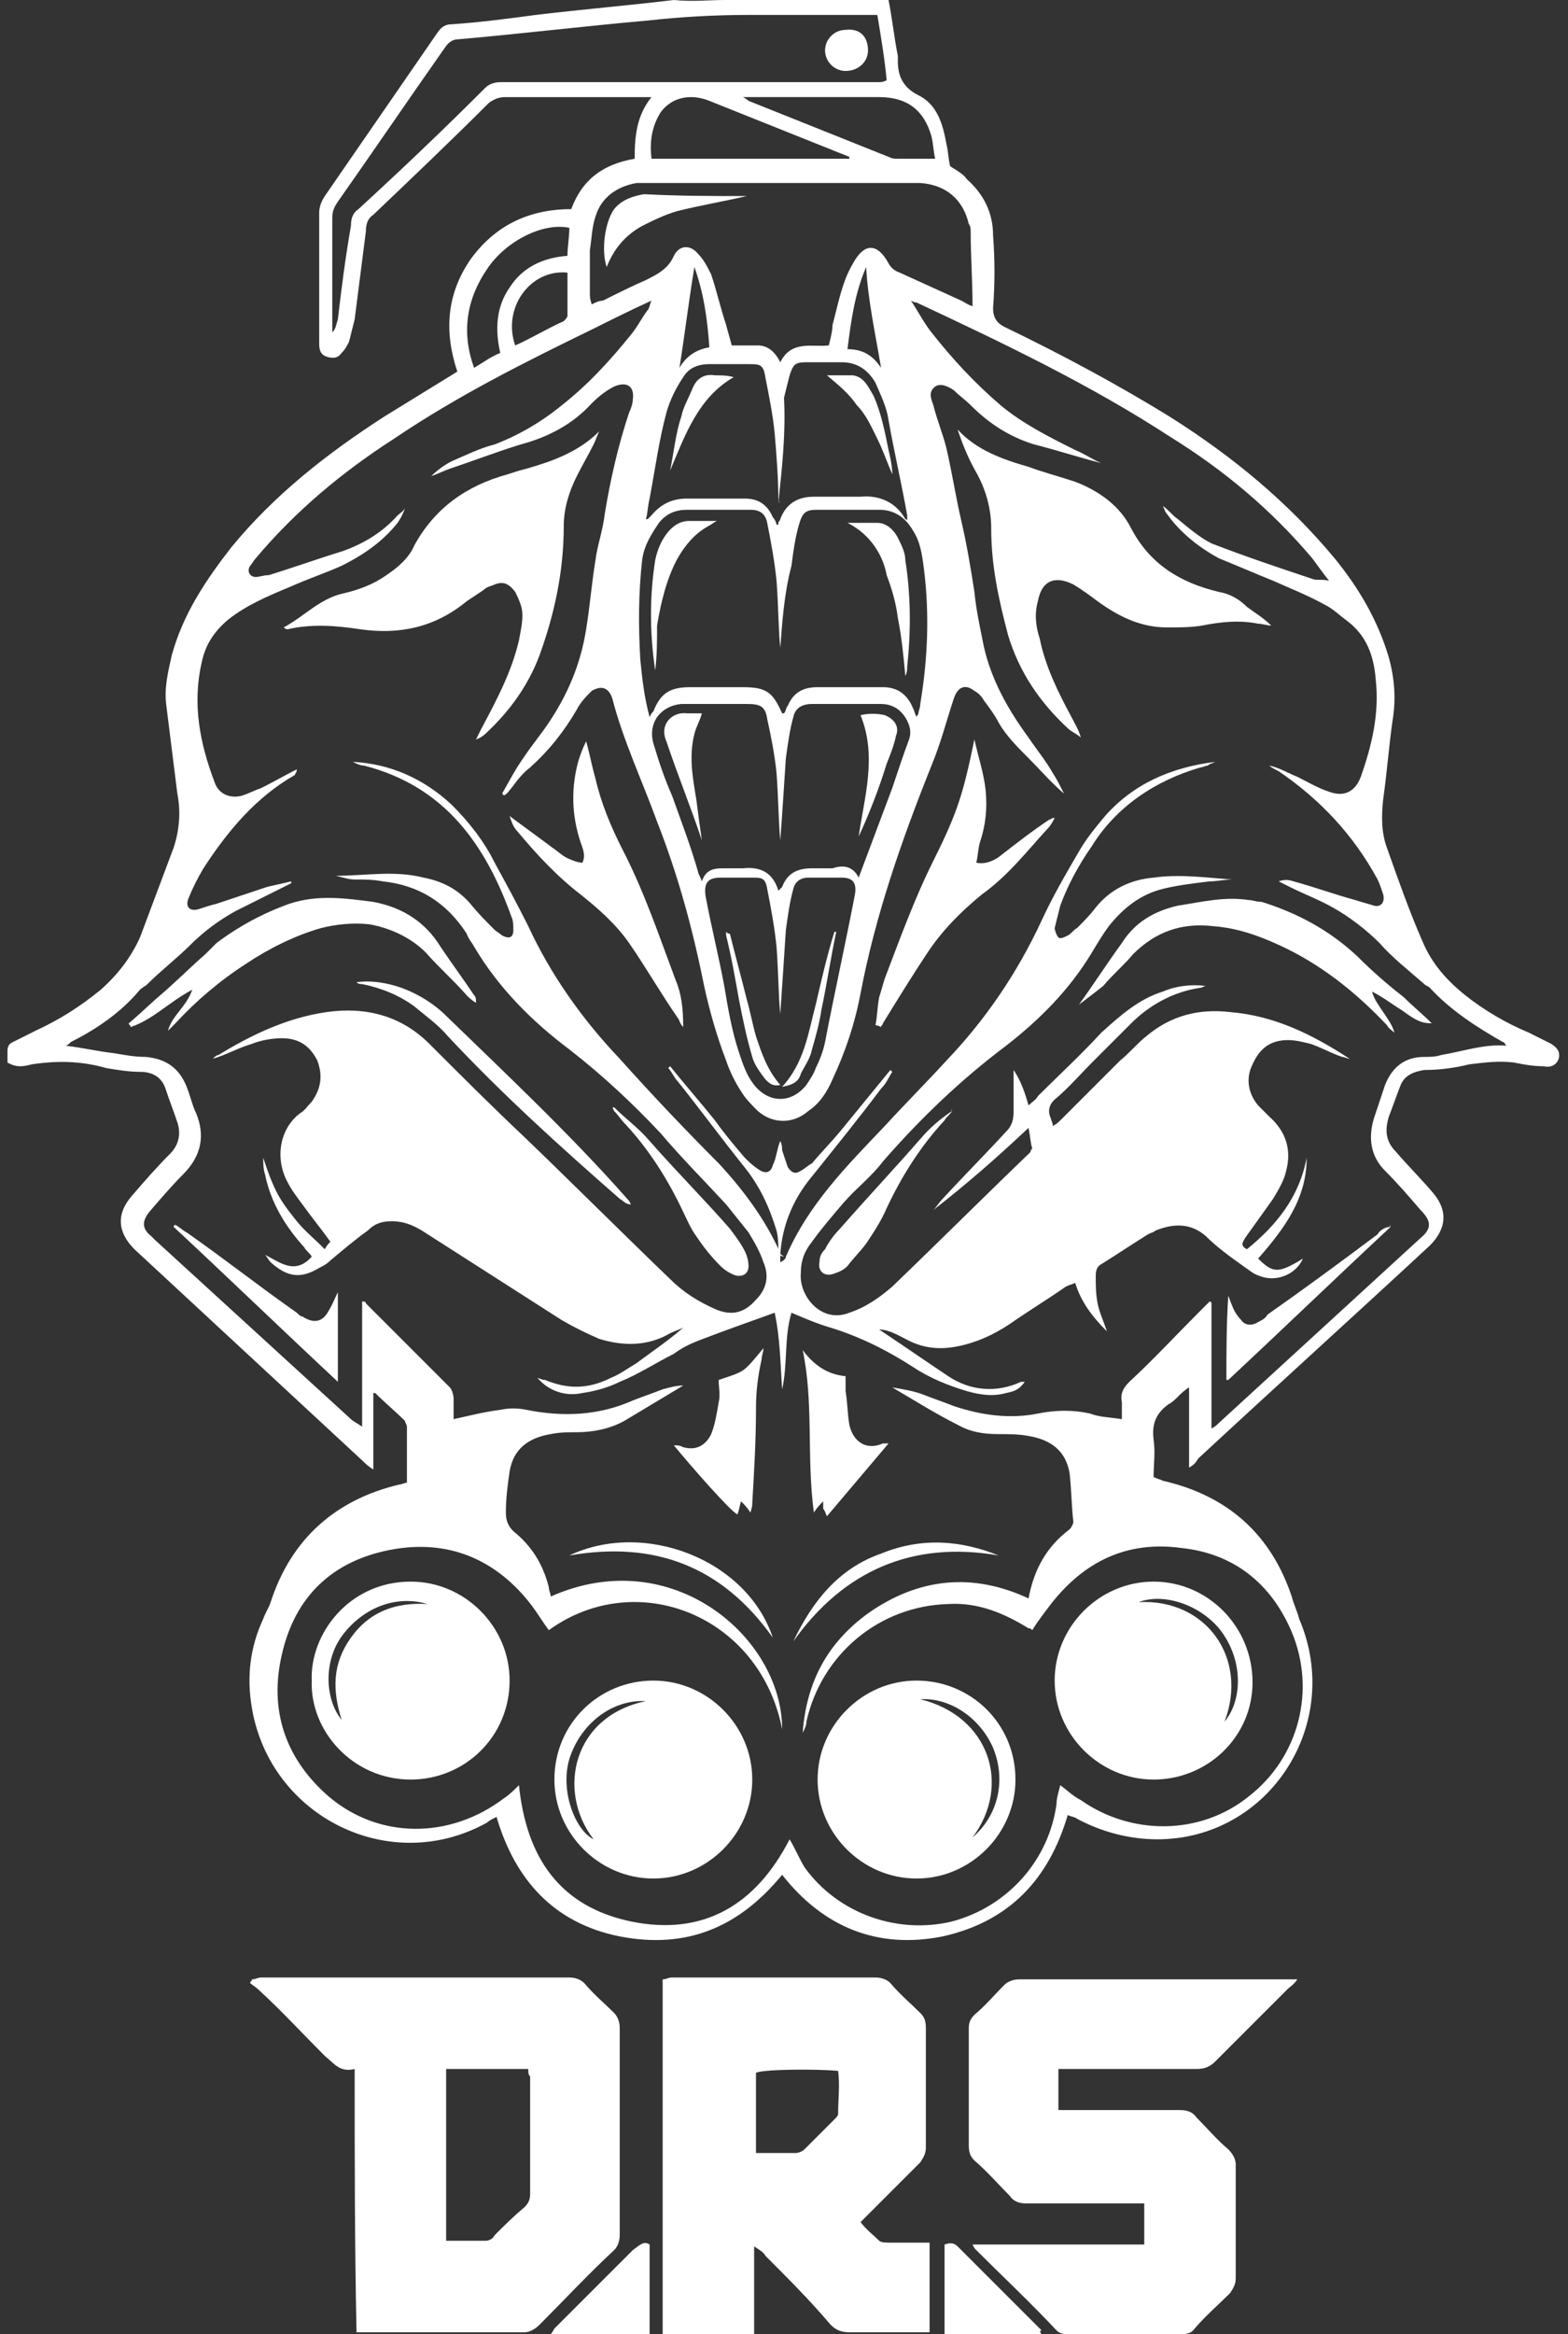
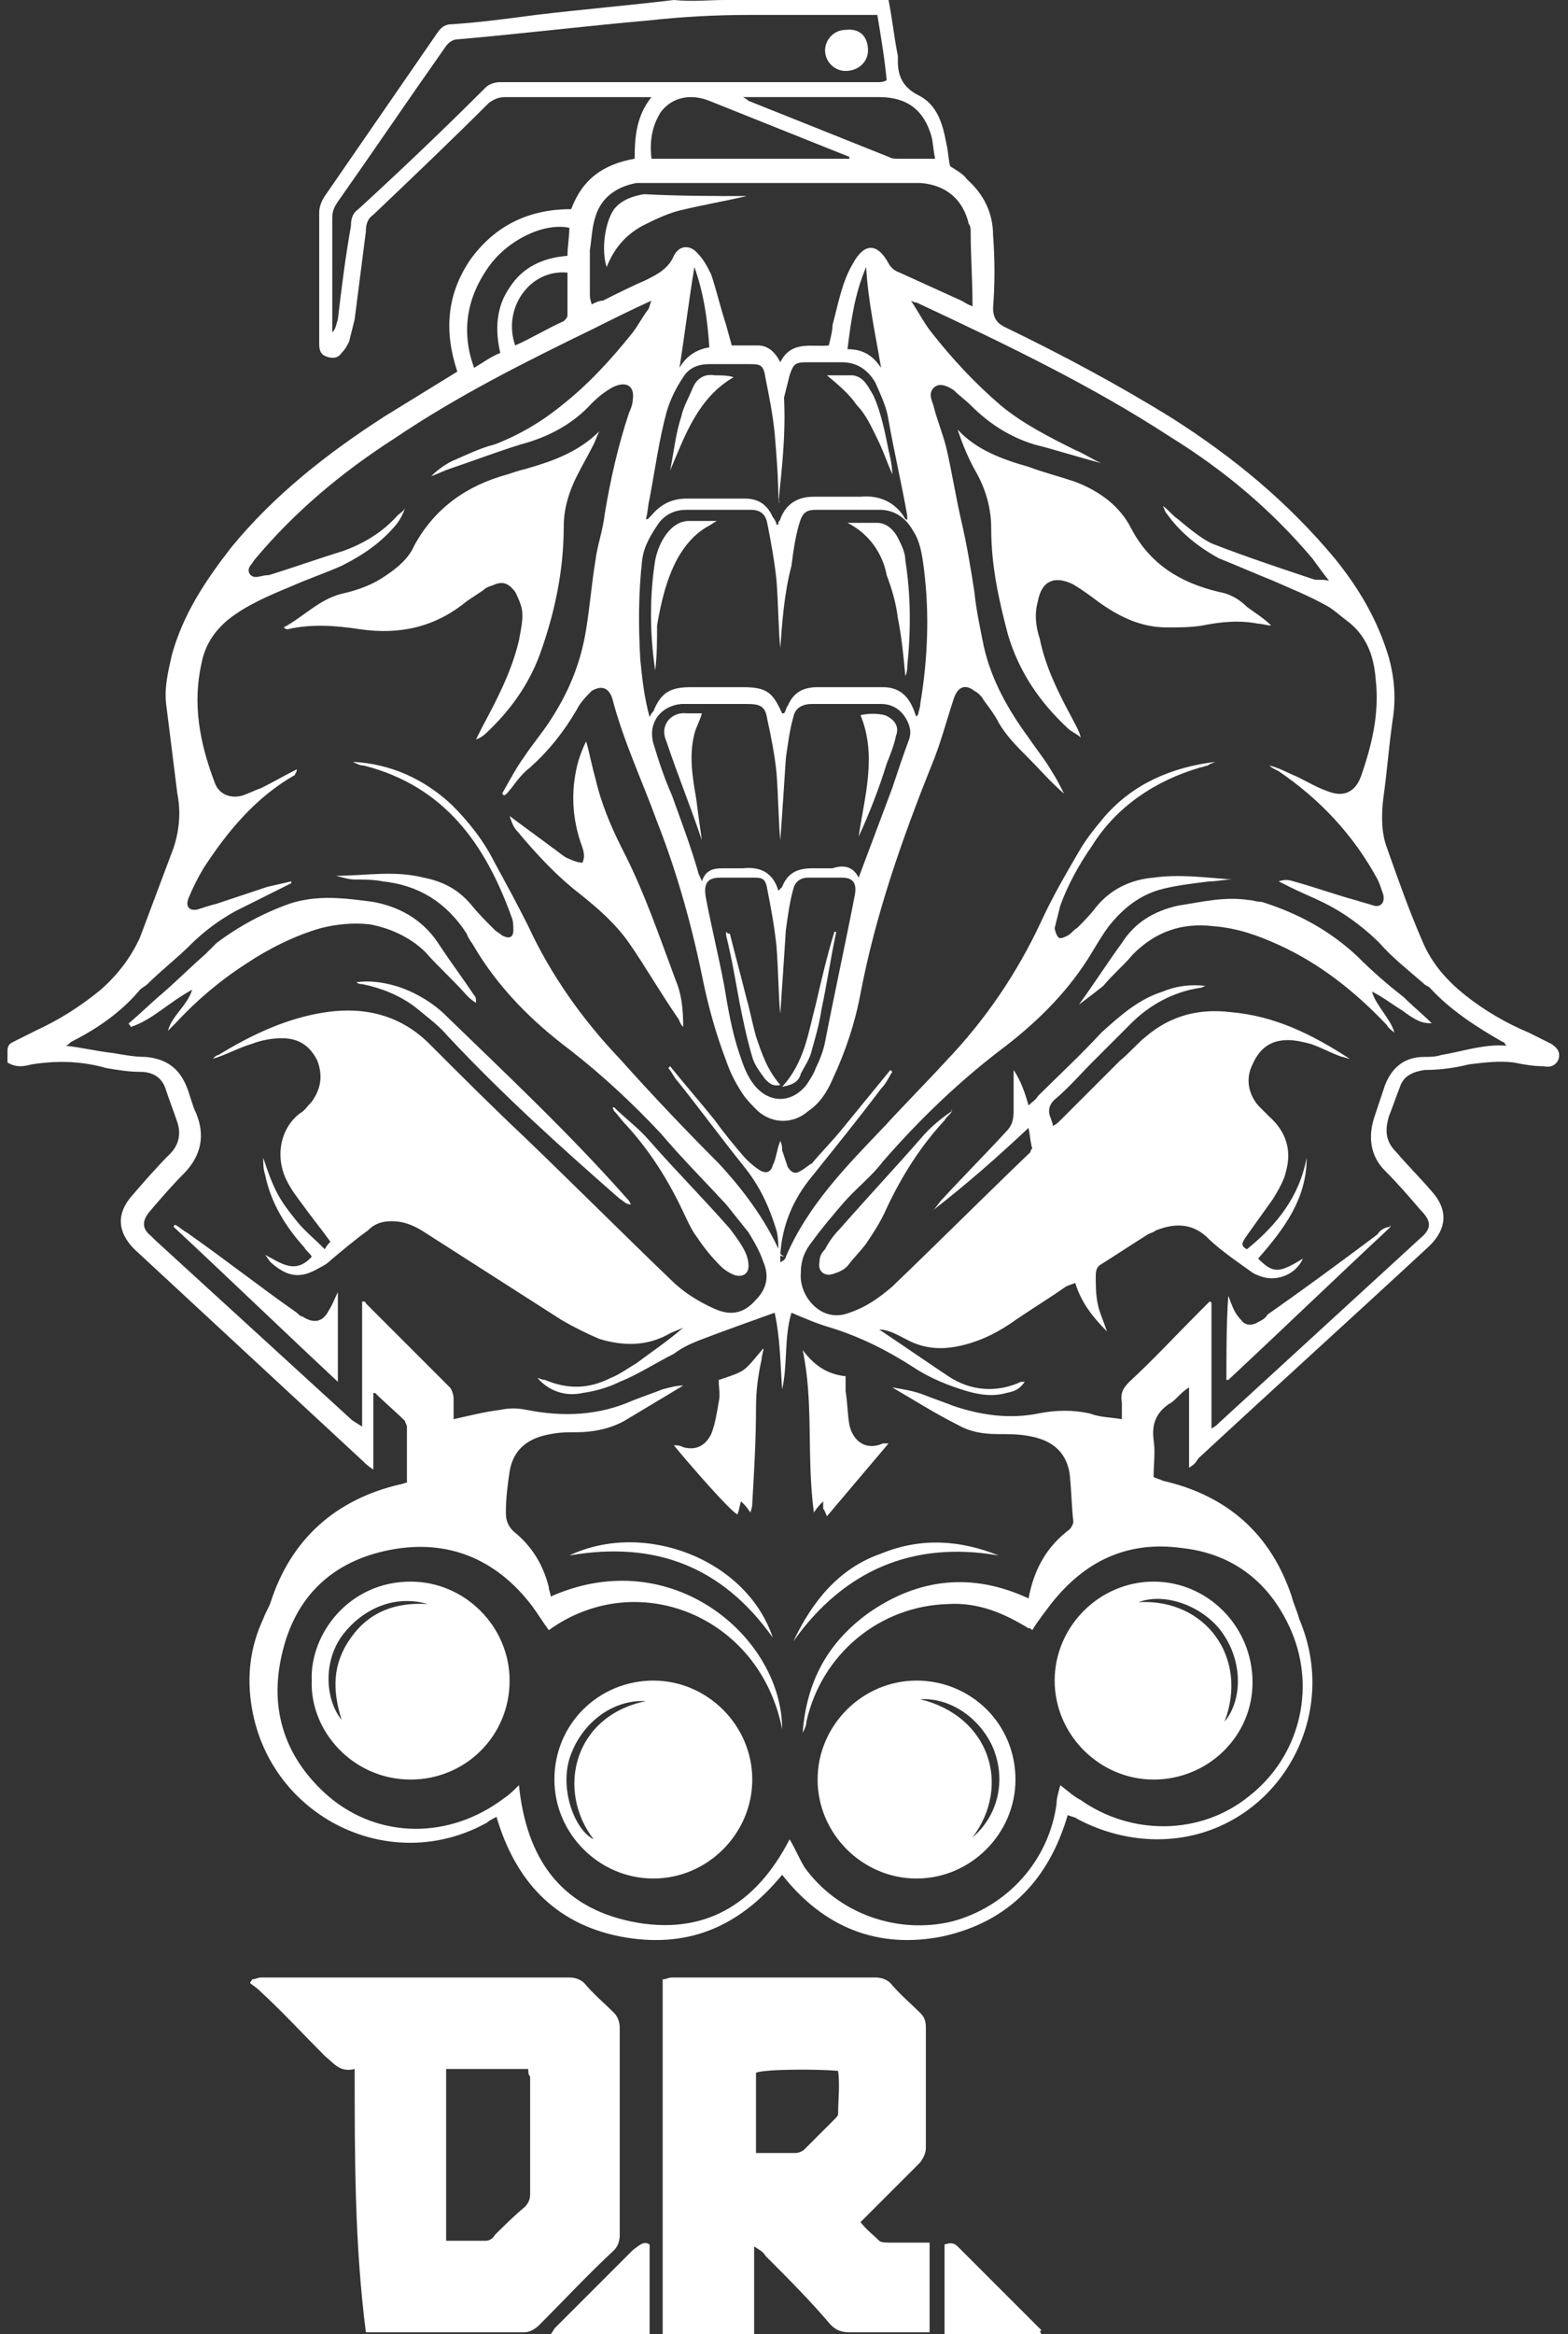
<svg xmlns="http://www.w3.org/2000/svg" version="1.1" id="Laag_1" x="0px" y="0px" viewBox="0 0 84 125" style="enable-background:new 0 0 84 125;" xml:space="preserve">
  <rect x="0" y="0" width="84" height="125" fill="#333333" stroke="none" />
  <style type="text/css">
	.st0{fill:#FFFFFF;}
</style>
  <g>
    <g>
      <path class="st0" d="M63.7,78.6c0-1.5,0-2.8,0-4.3c-0.5,0.3-0.7,0.7-1.1,0.9c-0.7,0.5-0.9,1.1-0.8,1.9c0.1,0.7,0,1.3,0,2    c0.2,0.1,0.3,0.1,0.5,0.2c3.5,0.8,5.8,2.9,6.9,6.2c0.1,0.4,0.3,0.8,0.4,1.2C72,92.3,68,98.5,62,98.5c-1.5,0-3-0.4-4.3-1.1    c-0.1-0.1-0.3-0.1-0.5-0.2c-1,3.4-3.1,5.7-6.7,6.5c-3.5,0.7-6.4-0.5-8.6-3.3c-2.3,2.8-5.1,4-8.7,3.3c-3.5-0.7-5.6-3-6.6-6.4    c-0.2,0.1-0.4,0.2-0.5,0.3c-5.2,2.9-11.6-0.3-12.6-6.1c-0.3-1.7-0.1-3.3,0.6-4.8c0.1-0.3,0.3-0.6,0.4-0.9c1.1-3.4,3.5-5.5,6.9-6.3    c0.1,0,0.3-0.1,0.4-0.1c0-1,0-2,0-3c0-0.1-0.1-0.2-0.1-0.3c-0.5-0.5-1.1-1-1.6-1.5H20c0,1.3,0,2.7,0,4.1c-0.3-0.2-0.4-0.3-0.5-0.4    c-4.1-3.8-8.2-7.6-12.3-11.4C6.3,66,6.2,65,7.1,64c0.6-0.7,1.3-1.5,2-2.2c0.5-0.5,0.6-1.1,0.4-1.7c-0.2-0.6-0.4-1.1-0.6-1.7    c-0.2-0.7-0.7-1-1.4-1c-0.6,0-1.2-0.1-1.8-0.2c-1.4-0.4-2.7-0.4-4-0.2c-0.4,0.1-0.8,0.2-1.3-0.1c0-0.2,0-0.4,0-0.6    c0-0.3,0.1-0.4,0.3-0.5c0.4-0.2,0.8-0.4,1.2-0.6c1.3-0.6,2.4-1.3,3.5-2.2c0.9-0.8,1.6-1.7,2.1-2.8c0.6-1.6,1.2-3.2,1.8-4.8    c0.3-0.9,0.4-1.9,0.2-2.9c-0.2-1.6-0.4-3.2-0.6-4.8C8.8,36.8,9,36,9.2,35.1c0.6-2.2,1.8-4,3.2-5.8c2.3-2.8,5.1-5,8.2-7    c1.3-0.8,2.6-1.6,3.9-2.4c-0.7-2.1-0.6-4.1,0.7-6c1.3-1.8,3.1-2.7,5.4-2.7c0.6-1.6,1.7-2.4,3.4-2.7c0-1.2,0.1-2.3,0.9-3.3    c-0.2,0-0.4,0-0.5,0c-2.4,0-4.9,0-7.3,0c-0.4,0-0.6,0.1-0.9,0.3c-2,2-4.1,4-6.2,6c-0.3,0.2-0.4,0.5-0.4,0.9    c-0.2,1.6-0.4,3.1-0.6,4.7c-0.1,0.4-0.2,0.8-0.3,1.2c-0.1,0.2-0.2,0.4-0.4,0.6c-0.2,0.3-0.5,0.3-0.8,0.2c-0.3-0.1-0.4-0.3-0.4-0.7    c0-1,0-2,0-3c0-1.3,0-2.7,0-4c0-0.3,0.1-0.6,0.3-0.9c2-2.9,4-5.8,6-8.7c0.2-0.3,0.4-0.5,0.8-0.5c1.5-0.1,3-0.3,4.5-0.5    c2.5-0.3,4.9-0.5,7.4-0.8c1,0.1,1.9,0,2.7,0c2.7,0,5.4,0,8.1,0c0.2,0,0.5,0,0.7,0c0.2,1,0.3,2,0.5,3c0,0.1,0,0.2,0,0.3    c0,0.8,0.3,1.4,1.1,1.8c1,0.5,1.3,1.5,1.5,2.6c0.1,0.4,0.1,0.8,0.2,1.2c0.3,0.2,0.7,0.4,0.9,0.7c0.9,0.8,1.4,1.8,1.4,3    c0.1,1.3,0.1,2.6,0,3.9c0,0.5,0.2,0.8,0.6,1c3.1,1.5,6.1,3.1,9,4.9c3.3,2.1,6.2,4.5,8.7,7.5c1.3,1.6,2.3,3.3,2.9,5.3    c0.3,1.1,0.4,2.2,0.2,3.4c-0.2,1.4-0.3,2.8-0.5,4.2c-0.1,0.9-0.1,1.8,0.2,2.6c0.6,1.7,1.2,3.4,1.9,5c0.5,1.2,1.3,2.1,2.3,2.9    c1,0.8,2.2,1.5,3.4,2c0.4,0.2,0.8,0.4,1.2,0.6c0.3,0.2,0.5,0.4,0.4,0.8c-0.1,0.3-0.4,0.5-0.8,0.4c-0.6,0-1.1-0.1-1.6-0.2    c-0.8-0.1-1.6,0-2.4,0.1c-0.8,0.2-1.6,0.3-2.4,0.3c-0.6,0.1-1.1,0.3-1.3,0.9c-0.2,0.5-0.4,1.1-0.6,1.6c-0.2,0.7-0.2,1.3,0.4,1.9    c0.6,0.7,1.3,1.4,1.9,2.1c0.9,1,0.8,2-0.1,2.9c-4.1,3.8-8.3,7.6-12.4,11.4C64,78.4,64,78.4,63.7,78.6z M57,42.5    C56.9,42.5,56.9,42.5,57,42.5c-0.7-0.6-1.3-1.3-1.9-1.9c-0.6-0.6-1.2-1.2-1.6-1.9c-0.2-0.4-0.5-0.8-0.8-1.2    c-0.1-0.2-0.3-0.4-0.5-0.5c-0.5-0.4-0.9-0.2-1.1,0.4c-0.4,1.2-0.7,2.4-1.2,3.6c-1.6,4-3,8-3.8,12.2c-0.3,1.6-0.8,3.1-1.5,4.6    c-0.3,0.7-0.7,1.3-1.3,1.7c-0.8,0.7-1.9,0.7-2.7,0c-0.3-0.3-0.6-0.6-0.8-0.9c-0.4-0.6-0.7-1.2-0.9-1.8c-0.5-1.3-0.9-2.7-1.2-4.1    c-0.6-3-1.4-5.9-2.5-8.7c-0.8-2.2-1.8-4.3-2.4-6.6c-0.2-0.6-0.6-0.7-1.1-0.4c-0.3,0.3-0.6,0.6-0.8,1c-0.7,1.2-1.5,2.2-2.5,3.1    c-0.4,0.3-0.7,0.7-1,1.1c-0.1,0.1-0.2,0.3-0.4,0.4l-0.1-0.1c0.4-0.7,0.7-1.3,1.2-2c0.4-0.6,0.9-1.2,1.3-1.8c1-1.5,1.7-3.1,2-5    c0.2-1.2,0.3-2.5,0.5-3.7c0.1-0.8,0.4-1.6,0.5-2.5c0.3-1.8,0.7-3.6,1.3-5.4c0.1-0.2,0.2-0.5,0.2-0.7c0.1-0.7-0.3-1-1-0.7    c-0.4,0.2-0.8,0.5-1.2,0.9c-1,1.1-2.3,1.8-3.8,2.2c-1.3,0.4-2.6,0.9-3.8,1.3c-0.3,0.1-0.7,0.3-1,0.4c0.3-0.3,0.7-0.6,1.1-0.8    c0.7-0.3,1.5-0.7,2.3-0.9c1.3-0.5,2.5-1.2,3.6-2.1c1.4-1.1,2.6-2.4,3.8-3.9c0.3-0.4,0.5-0.8,0.8-1.2c0.1-0.1,0.1-0.3,0.2-0.5    c-1.1,0.5-2.1,1-3.1,1.5c-3.7,1.8-7.3,3.6-10.7,5.9c-2.8,1.8-5.3,3.9-7.4,6.4c-0.1,0.1-0.2,0.3-0.3,0.4c-0.2,0.3,0,0.6,0.3,0.6    c0.2,0,0.4-0.1,0.7-0.1c1.3-0.4,2.7-0.9,4-1.3c1.1-0.4,2.1-1,2.9-1.9c0.1-0.1,0.3-0.2,0.4-0.4c-0.1,0.3-0.2,0.5-0.4,0.8    c-0.8,1-1.8,1.7-3,2.3c-0.9,0.4-1.8,0.7-2.7,1.1c-1.2,0.5-2.4,1-3.4,1.8c-0.7,0.6-1.2,1.3-1.4,2.3c-0.5,2.2-0.1,4.3,0.7,6.4    c0.2,0.6,0.8,0.9,1.5,0.7c0.3-0.1,0.7-0.3,1-0.4c0.6-0.3,1.3-0.7,1.9-1c0,0.2-0.1,0.2-0.1,0.3c-2.1,1.2-3.6,3-4.9,5    c-0.3,0.5-0.6,1.1-0.8,1.6s0.1,0.7,0.5,0.6c0.3-0.1,0.6-0.2,1-0.3c0.9-0.3,1.8-0.6,2.7-0.9c0.4-0.1,0.9-0.2,1.3-0.3v0.1    c-0.2,0.1-0.4,0.2-0.6,0.3c-0.8,0.4-1.6,0.8-2.4,1.2c-0.9,0.5-1.7,1.1-2.4,1.8S8.6,52,7.9,52.7c-0.1,0.1-0.3,0.2-0.4,0.3    c-1,1.2-2.3,2.1-3.7,2.8C3.7,55.9,3.6,56,3.5,56c0.9,0.1,1.7,0.3,2.6,0.4c0.6,0.1,1.1,0.2,1.7,0.2c1.1,0.1,1.8,0.6,2.2,1.6    c0.2,0.5,0.3,1,0.5,1.4c0.5,1.2,0.3,2.3-0.7,3.3c-0.6,0.6-1.2,1.3-1.8,2c-0.4,0.5-0.4,0.9,0.1,1.3c0.1,0.1,0.1,0.1,0.2,0.2    c3.5,3.2,7,6.4,10.5,9.6c0.1,0.1,0.3,0.2,0.6,0.4c0-2.3,0-4.5,0-6.7c0.1,0,0.2,0,0.2,0.1c1.5,1.5,3,3,4.5,4.5    c0.1,0.1,0.2,0.4,0.2,0.6c0,0.3,0,0.7,0,1.1c0.9-0.2,1.7-0.4,2.5-0.5c0.5-0.1,0.9-0.1,1.4,0c2,0.4,3.9,0.3,5.7-0.5    c0.5-0.2,1.1-0.4,1.6-0.6c0.4-0.1,0.7-0.2,1.1-0.2c-1,0.6-2,1.2-3,1.8c-0.8,0.5-1.8,0.7-2.7,0.7c-0.5,0-0.9,0-1.4,0.1    c-1.2,0.2-2,0.8-2.2,2c-0.1,0.7-0.2,1.4-0.2,2.2c0,0.4,0.1,0.7,0.4,1c1,0.8,1.6,1.8,1.9,3c0,0.2,0.1,0.3,0.1,0.5    c6.5-2.9,12.4,2.2,12.4,7.1c-1.2-6.1-7.8-8.7-12.5-5.3c-0.3-0.4-0.6-0.9-0.9-1.3c-1.9-2.5-4.5-3.6-7.6-3s-5.1,2.5-5.8,5.6    c-0.7,3,0.2,5.6,2.5,7.6c2.7,2.3,6.5,2.3,9.4,0.1c0.3-0.2,0.5-0.4,0.8-0.7c0.4,3.9,2.2,6.5,6,7.3c3.9,0.8,6.7-0.9,8.5-4.4    c0.3,0.5,0.5,1,0.8,1.5c1.8,2.5,5,3.6,7.9,2.9c3-0.8,5.2-3.3,5.6-6.3c0-0.3,0.1-0.6,0.2-1c0.4,0.3,0.7,0.6,1.1,0.8    c2.7,1.9,6.4,1.9,9-0.2c2.7-2.1,3.6-5.7,2.3-8.8c-1.1-2.6-3.1-4.2-5.9-4.5c-2.9-0.4-5.2,0.7-7,3c-0.3,0.4-0.7,0.9-1,1.4    c-0.1-0.1-0.1-0.1-0.2-0.1c-1.3-0.8-2.7-1.4-4.3-1.3c-3.7,0.1-6.8,2.7-7.6,6.3c0,0.2-0.1,0.4-0.2,0.6c0.2-2.7,1.3-4.8,3.5-6.4    c2.7-1.9,5.6-2.2,8.6-0.8c0.3-1.6,1-2.8,2.2-3.7c0.1-0.1,0.2-0.3,0.2-0.4c-0.1-0.9-0.1-1.7-0.2-2.6c-0.2-1.2-1-1.8-2.2-2    c-0.5-0.1-1.1-0.1-1.6-0.1c-0.8,0-1.5-0.1-2.2-0.5c-1.2-0.6-2.3-1.3-3.5-2c0.6,0.1,1.2,0.2,1.7,0.4c0.5,0.2,1.1,0.4,1.6,0.6    c1.5,0.5,3,0.7,4.5,0.4c1-0.2,1.9-0.2,2.8,0c0.5,0.2,1.1,0.2,1.7,0.3c0-0.3,0-0.6,0-0.9c-0.1-0.5,0.1-0.8,0.4-1.1    c1.3-1.2,2.5-2.5,3.7-3.7c0.2-0.2,0.4-0.4,0.6-0.6c0,0,0.1,0,0.1,0.1c0,2.2,0,4.4,0,6.7c0.2-0.1,0.3-0.2,0.4-0.3    c3.6-3.3,7.2-6.6,10.8-9.9c0.6-0.5,0.6-0.9,0-1.5c-0.6-0.7-1.2-1.4-1.9-2.1c-0.8-0.8-0.9-1.8-0.6-2.8c0.2-0.6,0.4-1.2,0.6-1.8    c0.4-1,1.1-1.5,2.1-1.5c0.3,0,0.6,0,0.9-0.1c1.2-0.2,2.3-0.6,3.5-0.5c-0.1-0.1-0.1-0.2-0.2-0.2c-1.4-0.8-2.8-1.7-3.9-2.9    c-0.1-0.1-0.2-0.1-0.3-0.2c-0.8-0.7-1.7-1.4-2.4-2.2c-0.7-0.7-1.6-1.4-2.5-1.9c-0.7-0.4-1.5-0.7-2.3-1.1c-0.2-0.1-0.4-0.2-0.6-0.3    c0.3-0.1,0.5-0.1,0.8,0c1.1,0.3,2.2,0.7,3.3,1c0.3,0.1,0.7,0.2,1,0.3c0.4,0.1,0.6-0.2,0.5-0.6c-0.1-0.3-0.2-0.6-0.3-0.8    c-1.3-2.4-3.1-4.3-5.3-5.8c-0.2-0.1-0.4-0.2-0.5-0.3c0.5,0.1,1,0.4,1.5,0.6c0.6,0.3,1.1,0.6,1.7,0.8c0.8,0.3,1.4,0,1.7-0.8    c0.6-1.7,1-3.4,0.8-5.2c-0.1-1.3-0.5-2.4-1.6-3.2c-0.4-0.3-0.7-0.6-1.1-0.8c-0.9-0.5-1.9-0.9-2.8-1.3c-1-0.4-1.9-0.8-2.9-1.2    c-1.1-0.6-2.1-1.4-2.8-2.4c-0.1-0.1-0.1-0.2-0.2-0.4c0.3,0.2,0.5,0.5,0.8,0.7c0.6,0.5,1.2,1,1.8,1.3c1.8,0.7,3.6,1.3,5.4,1.9    c0.2,0.1,0.5,0,0.9,0.1c-0.4-0.5-0.6-0.8-0.9-1.2c-2.2-2.6-4.7-4.7-7.6-6.5c-4.3-2.8-8.9-5-13.6-7.2c-0.1,0-0.1,0-0.3-0.1    c0.4,0.6,0.7,1.2,1.1,1.7c1.1,1.4,2.3,2.7,3.7,3.9c1.2,1,2.6,1.7,4,2.4c0.5,0.2,0.9,0.5,1.4,0.7c-1.2-0.3-2.4-0.7-3.6-1    c-1.3-0.4-2.4-1.1-3.4-2.1c-0.3-0.3-0.6-0.5-0.9-0.8c-0.3-0.2-0.7-0.4-1-0.2c-0.4,0.3-0.2,0.7-0.1,1c0.2,0.8,0.5,1.5,0.7,2.3    c0.3,1.3,0.5,2.6,0.8,3.9s0.5,2.5,0.7,3.8c0.1,1,0.3,1.9,0.5,2.9c0.4,1.8,1.3,3.4,2.4,4.9c0.4,0.6,0.9,1.2,1.3,1.9    C56.6,41.7,56.8,42.1,57,42.5z M41.8,34.7c-0.1-1-0.1-2.3-0.2-3.6c-0.1-1-0.3-2.1-0.5-3.1c-0.1-0.5-0.4-0.7-0.9-0.7    c-1.1,0-2.3,0-3.4,0c-0.6,0-1.1,0.2-1.5,0.7c-0.4,0.6-0.8,1.2-0.9,2c-0.2,1.8-0.2,3.5-0.1,5.3c0.1,1,0.2,2,0.5,3.1    c0.1-0.2,0.1-0.2,0.2-0.3c0.4-1,0.9-1.3,2-1.3c0.9,0,1.9,0,2.8,0c1.3,0,1.6,0.3,2.1,1.4H42c0.1-0.1,0.1-0.3,0.2-0.4    c0.3-0.7,0.8-1,1.6-1c1.2,0,2.3,0,3.5,0c0.8,0,1.3,0.4,1.6,1.1c0.1,0.2,0.1,0.3,0.2,0.5c0-0.1,0.1-0.1,0.1-0.2    c0-0.1,0.1-0.3,0.1-0.5c0.4-2.4,0.5-4.8,0.2-7.2c-0.1-0.8-0.2-1.5-0.6-2.1c-0.4-0.7-1-1.1-1.8-1.1c-1.1,0-2.2,0-3.3,0    c-0.6,0-0.8,0.1-1,0.8c-0.2,0.7-0.3,1.4-0.4,2.2C42,31.8,41.9,33.4,41.8,34.7z M52.1,16.4c0-1.4-0.1-2.7-0.1-4    c0-0.1,0-0.3-0.1-0.4c-0.3-1.3-1.2-2.1-2.6-2.2c-0.4,0-0.8,0-1.2,0c-4.2,0-8.4,0-12.6,0c-0.5,0-0.9,0-1.4,0    c-1.1,0.2-1.9,0.8-2.2,1.8c-0.2,0.6-0.2,1.2-0.3,1.8c0,0.8,0,1.6,0,2.3c0,0.2,0,0.3,0.1,0.6c0.2-0.1,0.4-0.2,0.6-0.2    c0.8-0.4,1.6-0.8,2.3-1.1c0.6-0.3,1.2-0.6,1.5-1.3c0.3-0.6,0.9-0.6,1.3-0.1c0.3,0.3,0.5,0.7,0.7,1.1c0.3,0.9,0.5,1.8,0.8,2.7    c0.1,0.4,0.2,0.7,0.3,1.1c0.5,0,1,0,1.4,0c0.5,0,0.9,0.3,1.2,0.9c0.6-1.2,1.7-0.8,2.6-0.9c0.1-0.4,0.2-0.8,0.2-1.1    c0.3-1.1,0.5-2.3,1.1-3.3c0.6-1.1,1.3-1.1,1.9,0c0.1,0.2,0.3,0.4,0.6,0.5c1.1,0.5,2.2,1,3.3,1.5C51.7,16.2,51.8,16.3,52.1,16.4z     M47,0.8c-0.3,0-0.5,0-0.8,0c-2,0-4,0-6.1,0c-1.8,0-3.6,0.1-5.4,0.3c-3.4,0.3-6.7,0.7-10.1,1c-0.4,0-0.6,0.2-0.8,0.5    c-1.9,2.7-3.8,5.5-5.7,8.2c-0.2,0.3-0.3,0.5-0.3,0.9c0,1.9,0,3.8,0,5.7c0,0.1,0,0.3,0,0.4c0.2-0.2,0.2-0.4,0.3-0.7    c0.2-1.7,0.4-3.3,0.7-5c0-0.4,0.1-0.7,0.4-0.9C21.6,9,23.8,6.9,26,4.7c0.2-0.2,0.5-0.3,0.8-0.3c3.8,0,7.5,0,11.3,0    c3,0,5.9,0,8.9,0c0.2,0,0.3,0,0.5-0.1C47.4,3.2,47.2,2,47,0.8z M46,47c0.6-1.6,1.2-3.2,1.8-4.8c0.3-0.9,0.6-1.8,0.9-2.6    c0.1-0.3,0.1-0.6-0.1-1c-0.3-0.6-0.8-0.9-1.4-0.9c-1.2,0-2.4,0-3.7,0c-0.5,0-0.9,0.2-1,0.7c-0.2,0.7-0.3,1.5-0.4,2.2    c-0.1,1.5-0.2,3.1-0.3,4.4c-0.1-1.1-0.1-2.3-0.2-3.6c-0.1-1-0.3-2-0.5-2.9c-0.1-0.7-0.4-0.8-1.1-0.8c-0.6,0-1.2,0-1.7,0    c-0.6,0-1.2,0-1.8,0c-1.1,0.1-1.8,1-1.5,2.1c0.3,1,0.6,1.9,1,2.8c0.5,1.4,1,2.7,1.4,4.1c0,0.1,0.1,0.2,0.2,0.5    c0.2-0.6,0.6-0.7,1.1-0.7c0.4,0,0.8,0,1.1,0c0.9-0.1,1.6,0.2,1.9,1.2c0.1-0.1,0.1-0.1,0.2-0.2c0.3-0.8,0.9-1,1.6-1    c0.4,0,0.8,0,1.1,0C45.2,46.3,45.7,46.4,46,47z M41.7,26.9C41.8,26.9,41.8,26.9,41.7,26.9C41.8,26.9,41.8,26.9,41.7,26.9    C41.8,26.9,41.8,26.8,41.7,26.9c0-1.3-0.1-2.5-0.2-3.7c-0.1-1-0.3-2-0.5-3c-0.1-0.7-0.3-0.7-0.9-0.7c-0.7,0-1.4,0-2.1,0    c-0.6,0-1.1,0.2-1.4,0.7c-0.4,0.6-0.7,1.2-0.9,1.9c-0.4,1.5-0.6,3-0.9,4.6c-0.1,0.4-0.1,0.8-0.2,1.1c0.1,0,0.1,0,0.1,0    c0.1-0.1,0.1-0.1,0.2-0.2c0.5-0.6,1.1-0.9,1.9-0.9c1,0,2,0,3.1,0c0.7,0,1.2,0.3,1.5,1c0.1,0.1,0.2,0.3,0.2,0.4    c0.1,0,0.1,0,0.1-0.1s0.1-0.1,0.1-0.2c0.3-0.8,0.9-1.2,1.8-1.2c0.8,0,1.7,0,2.5,0c1-0.1,1.9,0.3,2.4,1.2c0,0,0.1,0,0.1,0.1    c0-0.1,0-0.2,0-0.3c-0.3-1.7-0.7-3.4-1-5.1c-0.1-0.7-0.4-1.3-0.7-2c-0.4-0.7-1-1.1-1.8-1.1c-0.6,0-1.3,0-1.9,0    c-0.6,0-0.7,0.1-0.9,0.7c-0.1,0.4-0.2,0.8-0.3,1.2C42.1,23.2,41.9,25,41.7,26.9z M41.8,54.3c-0.1-1-0.1-2.3-0.2-3.6    c-0.1-1-0.3-2.1-0.5-3.1C41,47,40.8,47,40.3,47c-0.6,0-1.1,0-1.7,0c-0.7,0-0.9,0.3-0.8,1c0.3,1.6,0.7,3.2,1,4.8    c0.2,1.2,0.4,2.4,0.8,3.6c0.2,0.6,0.4,1.2,0.8,1.7c0.8,1,2,1,2.8,0c0.2-0.3,0.4-0.6,0.5-0.9c0.2-0.4,0.4-0.9,0.5-1.4    c0.5-2.6,1.1-5.3,1.6-7.9c0.1-0.6-0.1-0.9-0.7-0.9c-0.6,0-1.2,0-1.8,0c-0.4,0-0.7,0.2-0.8,0.6c-0.2,0.7-0.3,1.5-0.4,2.2    C42,51.3,41.9,52.9,41.8,54.3z M45.5,8.5V8.4C45,8.2,44.5,8,44,7.8c-2-0.8-4-1.6-6-2.4C37,5,36,5.2,35.4,6    c-0.5,0.8-0.6,1.6-0.5,2.5C38.5,8.5,42,8.5,45.5,8.5z M50.1,8.5C50,8.1,50,7.7,49.9,7.3c-0.4-1.4-1.3-2.1-2.8-2.1    c-2.2,0-4.3,0-6.5,0c-0.2,0-0.4,0-0.8,0c0.2,0.1,0.3,0.2,0.3,0.2c2.5,1,5,2,7.5,3c0.2,0.1,0.3,0.1,0.5,0.1    C48.8,8.5,49.4,8.5,50.1,8.5z M26.8,18.9c-0.3-1.3-0.2-2.5,0.5-3.5c0.7-1.1,1.8-1.6,3.1-1.7c0-0.5,0.1-1,0.1-1.5    c-1.4-0.3-3.4,0.7-4.4,2.2c-1.1,1.6-1.4,3.4-0.7,5.3C25.9,19.4,26.3,19.1,26.8,18.9z M27.6,18.5c0.9-0.4,1.7-0.9,2.6-1.3    c0.1-0.1,0.2-0.2,0.2-0.3c0-0.8,0-1.5,0-2.3C28.4,14.4,26.9,16.5,27.6,18.5z M47.2,19.7c-0.3-1.8-0.7-3.6-0.8-5.4    c-0.6,1.4-0.8,2.8-1,4.4C46.3,18.7,46.8,19.1,47.2,19.7z M37.2,14.3c-0.3,1.8-0.5,3.5-0.8,5.4c0.4-0.7,1-1,1.6-1.1    C37.9,17.1,37.7,15.7,37.2,14.3z" />
-       <path class="st0" d="M19,110.8c-0.8,0.2-1.1-0.3-1.6-0.7c-1.2-1.2-2.3-2.4-3.5-3.5c-0.2-0.2-0.4-0.3-0.5-0.4    c0-0.1,0.1-0.1,0.1-0.2c0.2,0,0.3-0.1,0.5-0.1c5.5,0,11,0,16.5,0c0.3,0,0.6,0.1,0.8,0.3c0.5,0.6,1.1,1.1,1.6,1.6    c0.2,0.2,0.3,0.5,0.3,0.8c0,3.7,0,7.4,0,11.1c0,0.3-0.1,0.6-0.3,0.8c-1.4,1.3-2.7,2.7-4,4c-0.2,0.2-0.5,0.4-0.8,0.4    c-2.8,0-5.7,0-8.5,0c-0.2,0-0.3,0-0.5,0C19,120.2,19,115.6,19,110.8z M28.3,110.8c-1.5,0-2.9,0-4.4,0c0,3.1,0,6.1,0,9.2    c0.7,0,1.4,0,2.1,0c0.2,0,0.4-0.1,0.5-0.3c0.5-0.5,1-1,1.6-1.5c0.2-0.2,0.3-0.4,0.3-0.7c0-2.1,0-4.2,0-6.3    C28.3,111.1,28.3,111,28.3,110.8z" />
+       <path class="st0" d="M19,110.8c-0.8,0.2-1.1-0.3-1.6-0.7c-1.2-1.2-2.3-2.4-3.5-3.5c-0.2-0.2-0.4-0.3-0.5-0.4    c0-0.1,0.1-0.1,0.1-0.2c0.2,0,0.3-0.1,0.5-0.1c5.5,0,11,0,16.5,0c0.3,0,0.6,0.1,0.8,0.3c0.5,0.6,1.1,1.1,1.6,1.6    c0.2,0.2,0.3,0.5,0.3,0.8c0,3.7,0,7.4,0,11.1c0,0.3-0.1,0.6-0.3,0.8c-1.4,1.3-2.7,2.7-4,4c-0.2,0.2-0.5,0.4-0.8,0.4    c-2.8,0-5.7,0-8.5,0C19,120.2,19,115.6,19,110.8z M28.3,110.8c-1.5,0-2.9,0-4.4,0c0,3.1,0,6.1,0,9.2    c0.7,0,1.4,0,2.1,0c0.2,0,0.4-0.1,0.5-0.3c0.5-0.5,1-1,1.6-1.5c0.2-0.2,0.3-0.4,0.3-0.7c0-2.1,0-4.2,0-6.3    C28.3,111.1,28.3,111,28.3,110.8z" />
      <path class="st0" d="M49.8,120.1c0,1.7,0,3.2,0,4.8c-0.2,0-0.4,0-0.6,0c-1.2,0-2.4,0-3.7,0c-0.4,0-0.7-0.1-1-0.4    c-1.1-1.3-2.3-2.5-3.5-3.7c-0.1-0.2-0.3-0.3-0.6-0.5c0,1.6,0,3.1,0,4.7c-1.7,0-3.2,0-4.9,0c0-6.3,0-12.6,0-19    c0.2,0,0.3-0.1,0.5-0.1c3.6,0,7.3,0,10.9,0c0.3,0,0.6,0.1,0.8,0.3c0.5,0.6,1.1,1.1,1.6,1.6c0.2,0.2,0.3,0.4,0.3,0.8    c0,2.1,0,4.3,0,6.4c0,0.3-0.1,0.5-0.3,0.8c-1,1-2.1,2.1-3.2,3.2c0.3,0.4,0.7,0.7,1,1c0.1,0.1,0.4,0.1,0.6,0.1    C48.5,120.1,49.1,120.1,49.8,120.1z M40.5,115.3c0.7,0,1.4,0,2.1,0c0.2,0,0.4-0.1,0.5-0.2c0.5-0.5,1.1-1.1,1.6-1.6    c0.1-0.1,0.2-0.2,0.2-0.3c0-0.8,0.1-1.5,0-2.3c-1.1-0.1-3.9-0.1-4.4,0.1C40.5,112.3,40.5,113.8,40.5,115.3z" />
-       <path class="st0" d="M56.7,110.8c0,0.8,0,1.5,0,2.2c0.2,0,0.5,0,0.7,0c1.9,0,3.9,0,5.8,0c0.4,0,0.7,0.1,0.9,0.4    c0.6,0.6,1.1,1.2,1.7,1.7c0.2,0.2,0.4,0.5,0.4,0.8c0,2,0,4,0,6.1c0,0.3-0.1,0.5-0.3,0.8c-0.6,0.6-1.3,1.2-1.9,1.9    c-0.2,0.3-0.5,0.3-0.8,0.3c-2,0-3.9,0-5.9,0c-0.3,0-0.5,0-0.7-0.2c-1.4-1.5-2.9-2.9-4.3-4.3c-0.1-0.1-0.1-0.1-0.2-0.3    c3.1,0,6.1,0,9.2,0c0-0.8,0-1.4,0-2.2c-0.3,0-0.5,0-0.7,0c-1.9,0-3.7,0-5.6,0c-0.4,0-0.7-0.1-0.9-0.4c-0.6-0.6-1.2-1.3-1.9-1.9    c-0.2-0.2-0.3-0.4-0.3-0.8c0-2.1,0-4.2,0-6.3c0-0.3,0.1-0.5,0.3-0.7c0.6-0.5,1.1-1.1,1.6-1.6c0.2-0.2,0.5-0.3,0.8-0.3    c0.4,0,0.8,0,1.3,0c4.3,0,8.6,0,12.8,0c0.2,0,0.5,0,0.8,0c-0.2,0.3-0.4,0.4-0.5,0.5c-1.3,1.3-2.6,2.6-3.9,3.9    c-0.3,0.3-0.6,0.4-1,0.4c-2.2,0-4.4,0-6.6,0C57.3,110.8,57,110.8,56.7,110.8z" />
      <path class="st0" d="M34.8,120.2c0,1.6,0,3.2,0,4.8c-1.7,0-3.5,0-5.3,0c0.1-0.1,0.2-0.3,0.2-0.3c1.4-1.4,2.8-2.8,4.2-4.2    C34.3,120.2,34.5,120,34.8,120.2z" />
      <path class="st0" d="M55.8,125c-1.8,0-3.5,0-5.2,0c0-1.6,0-3.2,0-4.8c0.3-0.1,0.5-0.1,0.7,0.1c1.5,1.5,3,3,4.5,4.5    C55.7,124.8,55.7,124.9,55.8,125z" />
      <path class="st0" d="M41.7,67.1c0-0.4,0-0.8-0.1-1.2c-0.4-1.3-0.9-2.4-1.8-3.5c-1.2-1.5-2.3-3-3.5-4.5c-0.2-0.2-0.3-0.5-0.5-0.7    l0.1-0.1c0.8,1,1.6,1.9,2.4,2.9c0.5,0.7,1,1.3,1.6,2c0.2,0.2,0.4,0.4,0.7,0.6c0.4,0.3,0.7,0.2,0.8-0.2c0.2-0.4,0.2-0.8,0.4-1.3    c0.1,0.2,0.1,0.4,0.1,0.5c0.1,0.3,0.2,0.6,0.3,0.9c0.2,0.3,0.4,0.4,0.7,0.2c0.2-0.1,0.4-0.3,0.6-0.4c0.5-0.6,1-1.1,1.5-1.7    c0.9-1.1,1.8-2.2,2.7-3.3l0.1,0.1c-0.2,0.3-0.3,0.6-0.6,0.9c-1.2,1.6-2.5,3.2-3.7,4.7c-1,1.2-1.6,2.6-1.7,4.2c0,0.1,0,0.2,0,0.4    c0.2-0.1,0.3-0.2,0.3-0.3c1.2-2.8,3.3-4.9,5.3-7c1.1-1.2,2.2-2.3,3.3-3.5c2.1-2.2,3.8-4.7,5.1-7.5c0.6-1.3,1.3-2.5,2-3.7    c0.4-0.7,0.9-1.3,1.4-1.9c1.5-1.7,3.5-2.6,5.9-2.9c-0.2,0.1-0.3,0.1-0.4,0.2c-0.1,0-0.3,0.1-0.4,0.1c-2.4,0.7-4.5,2.1-5.8,4.2    c-0.7,1-1.3,2.1-1.7,3.2c-0.1,0.4-0.2,0.8-0.3,1.2c0,0.1,0.1,0.4,0.2,0.5c0.1,0.1,0.3,0,0.5-0.1s0.3-0.3,0.5-0.4    c0.3-0.3,0.7-0.7,1-1.1c0.8-1,1.9-1.5,3.1-1.6c1.4-0.2,2.8,0,4.2,0.1c-0.4,0-0.8,0.1-1.2,0.1c-0.8,0.1-1.7,0.2-2.5,0.4    c-1.2,0.3-2.1,1-2.9,2c-0.3,0.4-0.6,0.9-0.9,1.4c-1.2,2-2.8,3.6-4.6,5c-2.4,1.8-4.6,3.9-6.6,6.2c-0.6,0.8-1.4,1.4-2.1,2.2    c-0.6,0.7-1.2,1.4-1.7,2.1c-0.4,0.5-0.6,1-0.6,1.7c-0.1,1.2,1.1,2.7,2.6,2.1c0.9-0.3,1.6-0.8,2.3-1.4c2.5-2.4,4.9-4.8,7.4-7.2    c0,0,0-0.1,0.1-0.2c-0.1-0.3-0.1-0.6-0.2-1.1c-1.7,1.6-3.3,3-5.1,4.4c0.2-0.2,0.3-0.4,0.5-0.6c1.1-1.2,2.3-2.4,3.4-3.6    c0.3-0.3,0.4-0.6,0.4-1.1c0-0.7,0-1.5,0-2.2c0.4,0.6,0.6,1.2,0.8,1.9c0.2-0.2,0.4-0.3,0.5-0.5c1.1-1.1,2.3-2.2,3.4-3.4    c1-0.9,2-1.8,3.3-2.2c0.7-0.3,1.5-0.4,2.3-0.3c-0.1,0-0.2,0.1-0.3,0.1c-1.4,0.2-2.7,0.9-3.7,1.9c-0.7,0.7-1.4,1.4-2.1,2.1    c-0.6,0.6-1.2,1.3-1.9,1.9c-0.4,0.3-0.5,0.7-0.3,1.1c0,0.1,0.1,0.2,0.1,0.4c0.2-0.1,0.3-0.2,0.4-0.3c1.1-1.1,2.1-2.1,3.2-3.2    c0.5-0.4,0.9-0.9,1.4-1.3c1.3-1.1,2.8-1.5,4.5-1.3c2.4,0.2,4.4,1.2,6.4,2.5c-0.1,0-0.3-0.1-0.4-0.1c-0.6-0.2-1.1-0.5-1.7-0.7    c-0.4-0.1-0.8-0.2-1.2-0.2c-0.9,0-1.5,0.4-1.9,1.3c-0.4,0.8-0.2,1.6,0.3,2.2c0.2,0.2,0.4,0.4,0.6,0.6c0.9,0.8,1.2,1.8,0.9,2.9    c-0.1,0.5-0.4,1-0.7,1.5c-0.5,0.7-1,1.4-1.5,2.1c-0.1,0.2-0.3,0.4,0.1,0.6c1.6-1.3,2.8-2.8,3.2-4.9c0,2.2-1.2,3.8-2.6,5.4    c0.8,0.8,1.1,0.8,2.4,0c-0.4,0.9-1.5,1.3-2.4,0.9c-0.3-0.1-0.5-0.3-0.8-0.5c-0.7-0.5-1.4-1-2-1.6c-0.8-0.7-1.7-0.7-2.7-0.3    c-0.1,0.1-0.2,0.1-0.4,0.2c-0.8,0.5-1.7,1.1-2.5,1.6c-0.2,0.1-0.3,0.3-0.3,0.6c0,0.5,0,1,0.1,1.5s0.3,0.9,0.5,1.5    c-0.8-0.8-1.4-1.6-1.7-2.6c-0.2,0.1-0.3,0.1-0.5,0.2c-1,0.7-2,1.3-3,2c-0.9,0.6-1.8,1-2.8,1.2s-1.9,0.1-2.8-0.4    c-0.4-0.2-0.9-0.5-1.4-0.5c1.2,0.8,2.5,1.7,3.7,2.5s2.6,0.9,3.9,0.3c0.1,0,0.1,0,0.2,0c-0.3,0.4-0.5,0.5-1,0.6    c-0.7,0.2-1.4,0.1-2.1-0.1c-1-0.3-2-0.7-2.9-1.3c-1.4-0.9-2.8-1.6-4.4-2.1c-0.7-0.2-1.4-0.5-2.1-0.8c-0.4,1.3-0.2,2.8-0.5,4.1    c-0.1-1.4-0.1-2.7-0.4-4.1c-1.4,0.5-2.8,1-4.1,1.5c-0.5,0.2-0.9,0.4-1.3,0.7c-1,0.5-1.9,1.1-2.9,1.5c-0.6,0.3-1.3,0.5-2,0.6    c-0.9,0.2-1.8-0.1-2.4-0.8c0.1,0,0.2,0.1,0.4,0.1c1.2,0.5,2.3,0.5,3.5-0.1c0.5-0.2,0.9-0.5,1.4-0.8c0.8-0.6,1.7-1.2,2.5-1.9    c-0.2,0.1-0.5,0.2-0.7,0.3c-1.2,0.7-2.5,0.7-3.8,0.3c-0.7-0.3-1.3-0.6-2-1c-2.5-1.6-5-3.2-7.5-4.8c-0.5-0.3-1-0.5-1.6-0.5    c-0.5,0-0.9,0.1-1.3,0.5c-0.7,0.5-1.4,1.1-2,1.6c-0.2,0.2-0.4,0.3-0.6,0.4c-1,0.6-1.7,0.5-2.6-0.3c-0.1-0.1-0.2-0.3-0.3-0.4    c0.8,0.4,1.6,1.1,2.5,0.1c-0.1-0.2-0.3-0.3-0.4-0.5c-1-1.1-1.8-2.4-2.1-3.9c-0.1-0.3-0.1-0.6-0.1-0.9c0.2,0.6,0.4,1.2,0.7,1.8    c0.3,0.6,0.7,1.1,1.1,1.6s0.9,0.9,1.5,1.5c0.1-0.2,0.2-0.3,0.3-0.4c-0.5-0.7-1-1.3-1.5-2c-0.3-0.4-0.6-0.8-0.8-1.2    c-0.7-1.3-0.4-2.9,0.7-3.7c0.2-0.1,0.4-0.4,0.6-0.6c0.5-0.7,0.6-1.4,0.3-2.2c-0.4-0.8-1-1.2-1.9-1.2c-0.5,0-1.1,0.1-1.6,0.3    c-0.7,0.2-1.4,0.6-2.1,0.8c0.1-0.1,0.2-0.2,0.3-0.2c1.8-1.1,3.7-2,5.8-2.3s4,0.2,5.5,1.7c1.7,1.7,3.4,3.4,5.1,5    c2.6,2.5,5.2,5.1,7.8,7.6c0.7,0.7,1.5,1.2,2.4,1.6s1.6,0.2,2.2-0.5c0.6-0.6,0.7-1.3,0.4-2c-0.2-0.6-0.5-1.1-0.8-1.6    c-0.4-0.5-0.8-1-1.2-1.5c-1.2-1.3-2.4-2.5-3.5-3.8c-1.5-1.6-3.1-3.1-4.9-4.5c-2-1.5-3.8-3.3-5.1-5.5c-0.1-0.2-0.3-0.4-0.4-0.7    c-1.1-1.7-2.6-2.6-4.5-2.8c-0.5-0.1-1-0.1-1.5-0.1c-0.3,0-0.6-0.1-1-0.2c1.6,0,3.1-0.3,4.7,0.1c1,0.2,1.8,0.6,2.5,1.4    c0.4,0.5,0.8,0.9,1.3,1.4c0.1,0.1,0.3,0.2,0.4,0.3c0.4,0.2,0.6,0.1,0.6-0.3c0-0.2,0-0.5-0.1-0.7c-1.4-3.9-3.6-7-7.9-8.1    c-0.2,0-0.4-0.1-0.6-0.2c2,0.1,3.8,0.9,5.3,2.3c0.9,0.9,1.7,1.9,2.3,3.1c0.6,1.1,1.2,2.2,1.8,3.4c1.2,2.6,2.9,5,4.9,7.1    c1.7,1.9,3.5,3.8,5.3,5.6c1.3,1.4,2.5,3,3.3,4.8c0,0.1,0.1,0.1,0.2,0.2C41.6,67.2,41.6,67.1,41.7,67.1z" />
      <path class="st0" d="M54.4,95.3c0,2.9-2.4,5.3-5.3,5.3c-2.9,0-5.3-2.4-5.3-5.3s2.4-5.3,5.3-5.3S54.4,92.3,54.4,95.3z M52.1,98.4    c1.4-1.2,1.8-3.1,1.1-4.8c-0.7-1.6-2.3-2.7-3.9-2.6C53,91.9,54.2,95.6,52.1,98.4z" />
      <path class="st0" d="M40.3,95.3c0,2.9-2.4,5.3-5.3,5.3c-2.9,0-5.3-2.4-5.3-5.3c0-3,2.4-5.3,5.3-5.3C37.9,90,40.3,92.4,40.3,95.3z     M34.6,91.1c-1.8-0.1-3.5,1.2-4.1,3.1c-0.5,1.7,0.3,3.8,1.3,4.3C29.8,95.9,30.7,91.9,34.6,91.1z" />
      <path class="st0" d="M16.7,90c-0.1-2.5,2-5.3,5.3-5.3c2.9,0,5.3,2.4,5.3,5.3c0,3-2.4,5.3-5.3,5.3C18.9,95.3,16.6,92.7,16.7,90z     M18.3,92.1c-0.5-1.6-0.5-3,0.5-4.4s2.4-1.9,4.1-1.8c-1.7-0.5-3.4,0.2-4.5,1.6C17.3,88.9,17.4,91,18.3,92.1z" />
      <path class="st0" d="M61.8,95.3c-2.9,0-5.3-2.4-5.3-5.3s2.4-5.3,5.3-5.3c2.9,0,5.3,2.4,5.3,5.4C67.1,93,64.7,95.3,61.8,95.3z     M65.6,92.2c1-1.2,1-3.4-0.3-5c-1.1-1.3-3-1.9-4.3-1.4C64.6,85.6,66.9,88.8,65.6,92.2z" />
      <path class="st0" d="M51.3,23c1,1.1,2.4,1.6,3.8,2c0.8,0.3,1.6,0.5,2.5,0.8c1.3,0.5,2.4,1.3,3,2.5c1,1.9,2.6,2.9,4.7,3.4    c0.6,0.1,1.1,0.4,1.5,0.8c0.4,0.3,0.9,0.6,1.3,1c-0.2,0-0.5-0.1-0.7-0.1c-1-0.2-2-0.1-3,0.1c-0.6,0.1-1.2,0.1-1.9,0.1    c-1.4,0-2.6-0.6-3.7-1.4c-0.4-0.3-0.8-0.6-1.3-0.9c-1-0.5-1.7-0.2-1.9,0.9c-0.2,0.7-0.1,1.4,0.1,2c0.3,1.5,1,2.9,1.7,4.2    c0.2,0.4,0.4,0.7,0.5,1.1c-0.2-0.2-0.5-0.3-0.7-0.5c-1.5-1.4-2.6-3-3.2-5c-0.5-1.9-0.9-3.7-0.9-5.7c0-1.1-0.3-2.1-0.8-3    C51.9,24.6,51.6,23.9,51.3,23C51.2,23.1,51.3,23,51.3,23z" />
      <path class="st0" d="M25.5,39.6c0.1-0.2,0.2-0.4,0.3-0.6c0.8-1.5,1.6-3,2-4.7c0.1-0.6,0.3-1.3,0.1-1.9c-0.1-0.3-0.2-0.5-0.3-0.7    c-0.3-0.4-0.6-0.6-1.1-0.4c-0.2,0.1-0.4,0.1-0.6,0.3c-0.3,0.2-0.6,0.4-0.9,0.6c-1.7,1.4-3.6,1.8-5.7,1.5c-1.3-0.2-2.6-0.3-3.9,0    c0,0-0.1,0-0.2-0.1c1.1-0.6,1.9-1.5,3.1-1.8c0.9-0.2,1.7-0.5,2.4-1c0.6-0.4,1.2-0.9,1.5-1.6c1.1-2,2.8-3.2,5-3.8    c0.3-0.1,0.6-0.2,1-0.3c1.4-0.4,2.8-0.9,3.9-2c-0.1,0.2-0.2,0.5-0.3,0.7c-0.3,0.6-0.6,1.1-0.9,1.7c-0.4,0.8-0.7,1.7-0.7,2.7    c0,2.4-0.5,4.7-1.3,6.9c-0.6,1.6-1.6,3-2.9,4.2C26,39.3,25.8,39.5,25.5,39.6C25.6,39.6,25.5,39.6,25.5,39.6z" />
-       <path class="st0" d="M46.9,54.9c0.1-0.5,0.1-1,0.2-1.5c0.1-0.3,0.2-0.7,0.3-1c0.8-2.1,1.6-4.3,2.6-6.3c1.3-2.6,1.6-3.6,2.2-6.5    c0.2,0.9,0.5,1.8,0.6,2.7c0.1,1,0,1.9-0.3,2.8c-0.1,0.3-0.1,0.7-0.2,1.1c0.5,0.1,0.9-0.1,1.2-0.3c0.9-0.7,1.8-1.4,2.7-2    c0.1,0,0.1-0.1,0.3-0.1c-0.1,0.2-0.2,0.4-0.4,0.6c-1.1,1.2-2.1,2.5-3.5,3.5c-1.1,0.9-2.1,1.9-2.9,3.1c-0.8,1.2-1.6,2.5-2.4,3.8    c0,0.1-0.1,0.1-0.1,0.2C47,54.9,46.9,54.9,46.9,54.9z" />
      <path class="st0" d="M31.4,39.7c0.2,0.7,0.3,1.3,0.5,2c0.3,1.3,0.8,2.5,1.4,3.7c1.2,2.3,2,4.7,2.9,7.1c0.3,0.7,0.4,1.5,0.4,2.5    c-0.2-0.2-0.2-0.4-0.3-0.5c-0.9-1.3-1.7-2.7-2.6-4c-0.7-1-1.6-1.8-2.6-2.6c-1.3-1-2.4-2.2-3.4-3.4c-0.2-0.2-0.3-0.5-0.4-0.8    c0.8,0.6,1.5,1.1,2.3,1.7c0.3,0.2,0.6,0.5,0.9,0.6c0.2,0.1,0.5,0.2,0.7,0.2c0.2-0.4,0-0.8-0.1-1.1c-0.5-1.5-0.5-3-0.1-4.4    C31.1,40.4,31.2,40.1,31.4,39.7C31.3,39.7,31.3,39.7,31.4,39.7z" />
      <path class="st0" d="M57.8,53.8c0.8-1.1,1.5-2.2,2.3-3.3c0.7-1.1,1.7-1.7,3-2c1.3-0.2,2.5-0.5,3.8-0.3c0.2,0,0.4,0.1,0.7,0.1    c1.9,0.6,3.6,1.5,5.1,2.9c0.8,0.8,1.6,1.5,2.5,2.2c0.5,0.5,1,0.9,1.5,1.4c-0.5,0-0.8-0.1-1.6-0.7c-0.5-0.3-1-0.7-1.6-1    c0.1,0.4,0.4,0.8,0.6,1.1s0.5,0.7,0.6,1.1c-0.1-0.1-0.3-0.2-0.4-0.4c-1.7-1.8-3.6-3.3-5.8-4.3c-1.1-0.5-2.2-0.9-3.5-1    c-1.7-0.2-3.1,0.3-4.3,1.5c-0.5,0.6-1.1,1.1-1.6,1.7C58.6,53.2,58.2,53.5,57.8,53.8L57.8,53.8z" />
      <path class="st0" d="M6.9,54.8c0.6-0.5,1.2-1.1,1.8-1.6c0.8-0.7,1.5-1.4,2.3-2.1c0.2-0.2,0.4-0.4,0.6-0.6c1.2-0.9,2.5-1.6,3.9-2.1    c1.5-0.5,3-0.3,4.5-0.1c1.6,0.3,2.8,1.1,3.6,2.4c0.6,0.9,1.2,1.7,1.8,2.6c0.1,0.1,0.1,0.2,0.1,0.4c-0.2-0.1-0.4-0.3-0.5-0.4    c-0.7-0.8-1.5-1.5-2.2-2.3c-0.8-0.8-1.9-1.3-3-1.5c-0.9-0.1-1.8,0-2.6,0.2c-1.4,0.4-2.8,1.1-4,1.9c-1.4,0.9-2.7,2-3.8,3.2    c-0.1,0.1-0.3,0.3-0.4,0.4c0.2-0.8,1-1.3,1.3-2.2C9,53.7,8.2,54.6,7,55C7,54.9,6.9,54.9,6.9,54.8z" />
      <path class="st0" d="M43,72.3c0.6,0.8,1.3,1.3,2.3,1.4c0,0.3,0,0.6,0,0.8c0.1,0.6,0.1,1.2,0.2,1.8c0.2,0.9,0.9,1.4,1.8,1    c0.1,0,0.1,0,0.3,0c-1.1,1.3-2.2,2.6-3.3,3.9c-0.1-0.2-0.1-0.3-0.2-0.4c0-0.1,0-0.2,0-0.4c-0.2,0.2-0.3,0.3-0.5,0.6    C43.2,78,43.6,75.1,43,72.3z" />
      <path class="st0" d="M40.2,81c-0.2-0.3-0.3-0.4-0.5-0.6c-0.1,0.3-0.1,0.5-0.2,0.7c-0.4-0.2-2.5-2.6-3.4-3.7c0.2,0,0.3,0,0.5,0.1    c0.7,0.2,1.2-0.1,1.5-0.7c0.2-0.5,0.3-1.1,0.4-1.7c0.1-0.4,0-0.8,0-1.2c1.5-0.5,1.3-0.4,2.4-1.7c0,0.2-0.1,0.4-0.1,0.6    c-0.2,0.9-0.3,1.7-0.3,2.6c0,1.7-0.1,3.4-0.2,5.1C40.3,80.6,40.3,80.7,40.2,81z" />
      <path class="st0" d="M74.5,65.7c-2.9,2.7-5.8,5.5-8.7,8.2h-0.1c0-1.5,0-3,0.1-4.5c0.1,0.2,0.1,0.3,0.2,0.5    c0.1,0.3,0.3,0.6,0.5,0.8c0.2,0.3,0.6,0.3,0.9,0.1c0.2-0.1,0.4-0.2,0.5-0.4c2-1.4,3.9-2.8,5.9-4.3C73.9,65.9,74.2,65.7,74.5,65.7    C74.4,65.6,74.5,65.6,74.5,65.7z" />
      <path class="st0" d="M18.1,69.2c0,1.6,0,3.1,0,4.8c-3-2.8-5.9-5.6-8.8-8.3c0,0,0-0.1,0.1-0.1c0.2,0.1,0.4,0.3,0.6,0.4    c2,1.4,3.9,2.9,5.9,4.3c0.1,0.1,0.2,0.2,0.3,0.2c0.6,0.4,1.1,0.3,1.4-0.3C17.8,69.9,17.9,69.6,18.1,69.2z" />
      <path class="st0" d="M19.1,52.6c0.7-0.1,1.4,0,2.1,0.2c1,0.3,2,0.9,2.7,1.6c3.3,3.2,6.7,6.4,9.7,9.8c0.1,0.1,0.1,0.1,0.2,0.3    c-0.3,0-0.4-0.2-0.6-0.3c-3.2-2.8-6.3-5.6-9.2-8.7c-0.5-0.6-1.2-1.1-1.8-1.6c-0.8-0.6-1.8-1-2.8-1.2    C19.3,52.7,19.2,52.7,19.1,52.6z" />
      <path class="st0" d="M51,59.5c-0.1,0.2-0.3,0.3-0.4,0.5c-1.3,1.4-2.3,3-3.1,4.7c-0.3,0.7-0.7,1.3-1.1,1.9c-0.3,0.4-0.7,0.8-1,1.2    c-0.2,0.2-0.4,0.3-0.7,0.4c-0.5,0.2-0.9-0.1-0.8-0.6c0-0.3,0.1-0.5,0.3-0.7c0.2-0.4,0.5-0.8,0.8-1.1c1.4-1.6,2.9-3.2,4.3-4.8    C49.8,60.4,50.4,59.9,51,59.5C50.9,59.4,51,59.4,51,59.5z" />
      <path class="st0" d="M32.9,59.3c0.6,0.6,1.3,1.1,1.9,1.8c1.4,1.6,2.9,3.1,4.3,4.7c0.3,0.4,0.6,0.8,0.8,1.2    c0.1,0.2,0.2,0.5,0.2,0.8c0,0.4-0.3,0.6-0.7,0.5c-0.3-0.1-0.6-0.3-0.8-0.5c-0.5-0.5-0.9-1-1.3-1.6c-0.3-0.4-0.5-0.9-0.7-1.3    c-0.8-1.7-1.8-3.3-3.1-4.7c-0.2-0.2-0.4-0.5-0.6-0.7C32.8,59.3,32.8,59.3,32.9,59.3z" />
      <path class="st0" d="M53.5,83.3c-4.6-0.8-8.3,0.8-11,4.6c1-2.1,2.4-3.9,4.7-4.7C49.4,82.3,51.5,82.5,53.5,83.3z" />
      <path class="st0" d="M30.5,83.3c4-1.9,9.5,0.2,10.9,4.4C38.7,83.9,35.1,82.5,30.5,83.3z" />
      <path class="st0" d="M45.4,28c0.5,0,1.1,0,1.6,0s0.9,0.4,1.1,0.8c0.2,0.4,0.4,0.8,0.4,1.2c0.3,1.9,0.3,3.8,0.1,5.7    c0,0.1,0,0.3-0.1,0.5c-0.1-1.1-0.2-2.1-0.4-3.1c-0.1-0.8-0.3-1.5-0.6-2.3C47.3,29.7,46.6,28.6,45.4,28z" />
      <path class="st0" d="M35.1,35.9c-0.3-2-0.3-4,0-5.9c0.1-0.5,0.3-1,0.6-1.4s0.7-0.7,1.2-0.7s0.9,0,1.5,0c-0.2,0.1-0.3,0.2-0.5,0.3    c-0.7,0.4-1.2,1-1.6,1.7c-0.6,1.1-0.9,2.4-1.1,3.6C35.2,34.3,35.2,35.1,35.1,35.9z" />
      <path class="st0" d="M40,10.5c-1.3,0.3-2.5,0.5-3.7,0.8c-0.7,0.2-1.3,0.5-1.9,0.8c-0.9,0.5-1.5,1.2-1.9,2.2    c-0.3-0.9-0.1-2.4,0.4-3.1c0.4-0.5,1-0.7,1.6-0.8C36.4,10.5,38.2,10.5,40,10.5z" />
      <path class="st0" d="M46.5,2.7c0,0.6-0.5,1.1-1.2,1.1c-0.6,0-1.1-0.5-1.1-1.1s0.5-1.1,1.1-1.1C46.1,1.5,46.5,2,46.5,2.7z" />
      <path class="st0" d="M46,44.8c0.3-2.1,1-4.3,0.1-6.5c0.4-0.1,0.9-0.1,1.3,0c0.5,0.2,0.8,0.6,0.6,1.1c-0.1,0.5-0.3,1-0.5,1.5    C47.1,42.2,46.6,43.5,46,44.8z" />
      <path class="st0" d="M37.6,45c-0.6-1.8-1.3-3.5-1.9-5.3c-0.4-0.9,0.3-1.6,1.1-1.5c0.2,0,0.5,0,0.8,0c-0.1,0.4-0.3,0.7-0.4,1.1    c-0.3,1.2-0.1,2.3,0.1,3.5C37.4,43.6,37.5,44.3,37.6,45C37.7,45,37.6,45,37.6,45z" />
      <path class="st0" d="M44.3,20.1c0.4,0,0.9,0,1.4,0c0.6,0.1,0.8,0.6,1.1,1.1c0.4,0.9,0.6,1.9,0.8,2.9c0.1,0.4,0.2,0.9,0.2,1.3    c-0.3-0.7-0.5-1.3-0.8-1.9s-0.6-1.3-1.1-1.8C45.5,21.1,44.9,20.6,44.3,20.1z" />
      <path class="st0" d="M35.9,25.2c0.2-1,0.3-2,0.6-2.9c0.1-0.5,0.4-1,0.6-1.5c0.2-0.5,0.6-0.8,1.2-0.7c0.3,0,0.7,0,1,0.1    C37.4,21.3,36.7,23.3,35.9,25.2z" />
      <path class="st0" d="M39.1,50c0.3,1.2,0.6,2.3,0.9,3.5c0.2,0.7,0.3,1.3,0.5,2c0.3,0.9,0.6,1.8,1.3,2.6c-0.4,0.1-0.6-0.1-0.8-0.3    c-0.3-0.4-0.6-0.8-0.7-1.2c-0.3-1-0.5-2-0.7-3c-0.2-1.1-0.4-2.3-0.7-3.5c0-0.1,0-0.1,0-0.2C39,50,39,50,39.1,50z" />
      <path class="st0" d="M41.9,58.2c1.2-1.3,1.4-2.9,1.8-4.4c0.3-1.3,0.6-2.6,1-3.9h0.1c-0.3,1.4-0.5,2.8-0.8,4.2    c-0.1,0.7-0.3,1.4-0.5,2.1c-0.1,0.5-0.4,0.9-0.6,1.3C42.8,57.9,42.5,58.1,41.9,58.2z" />
    </g>
  </g>
</svg>